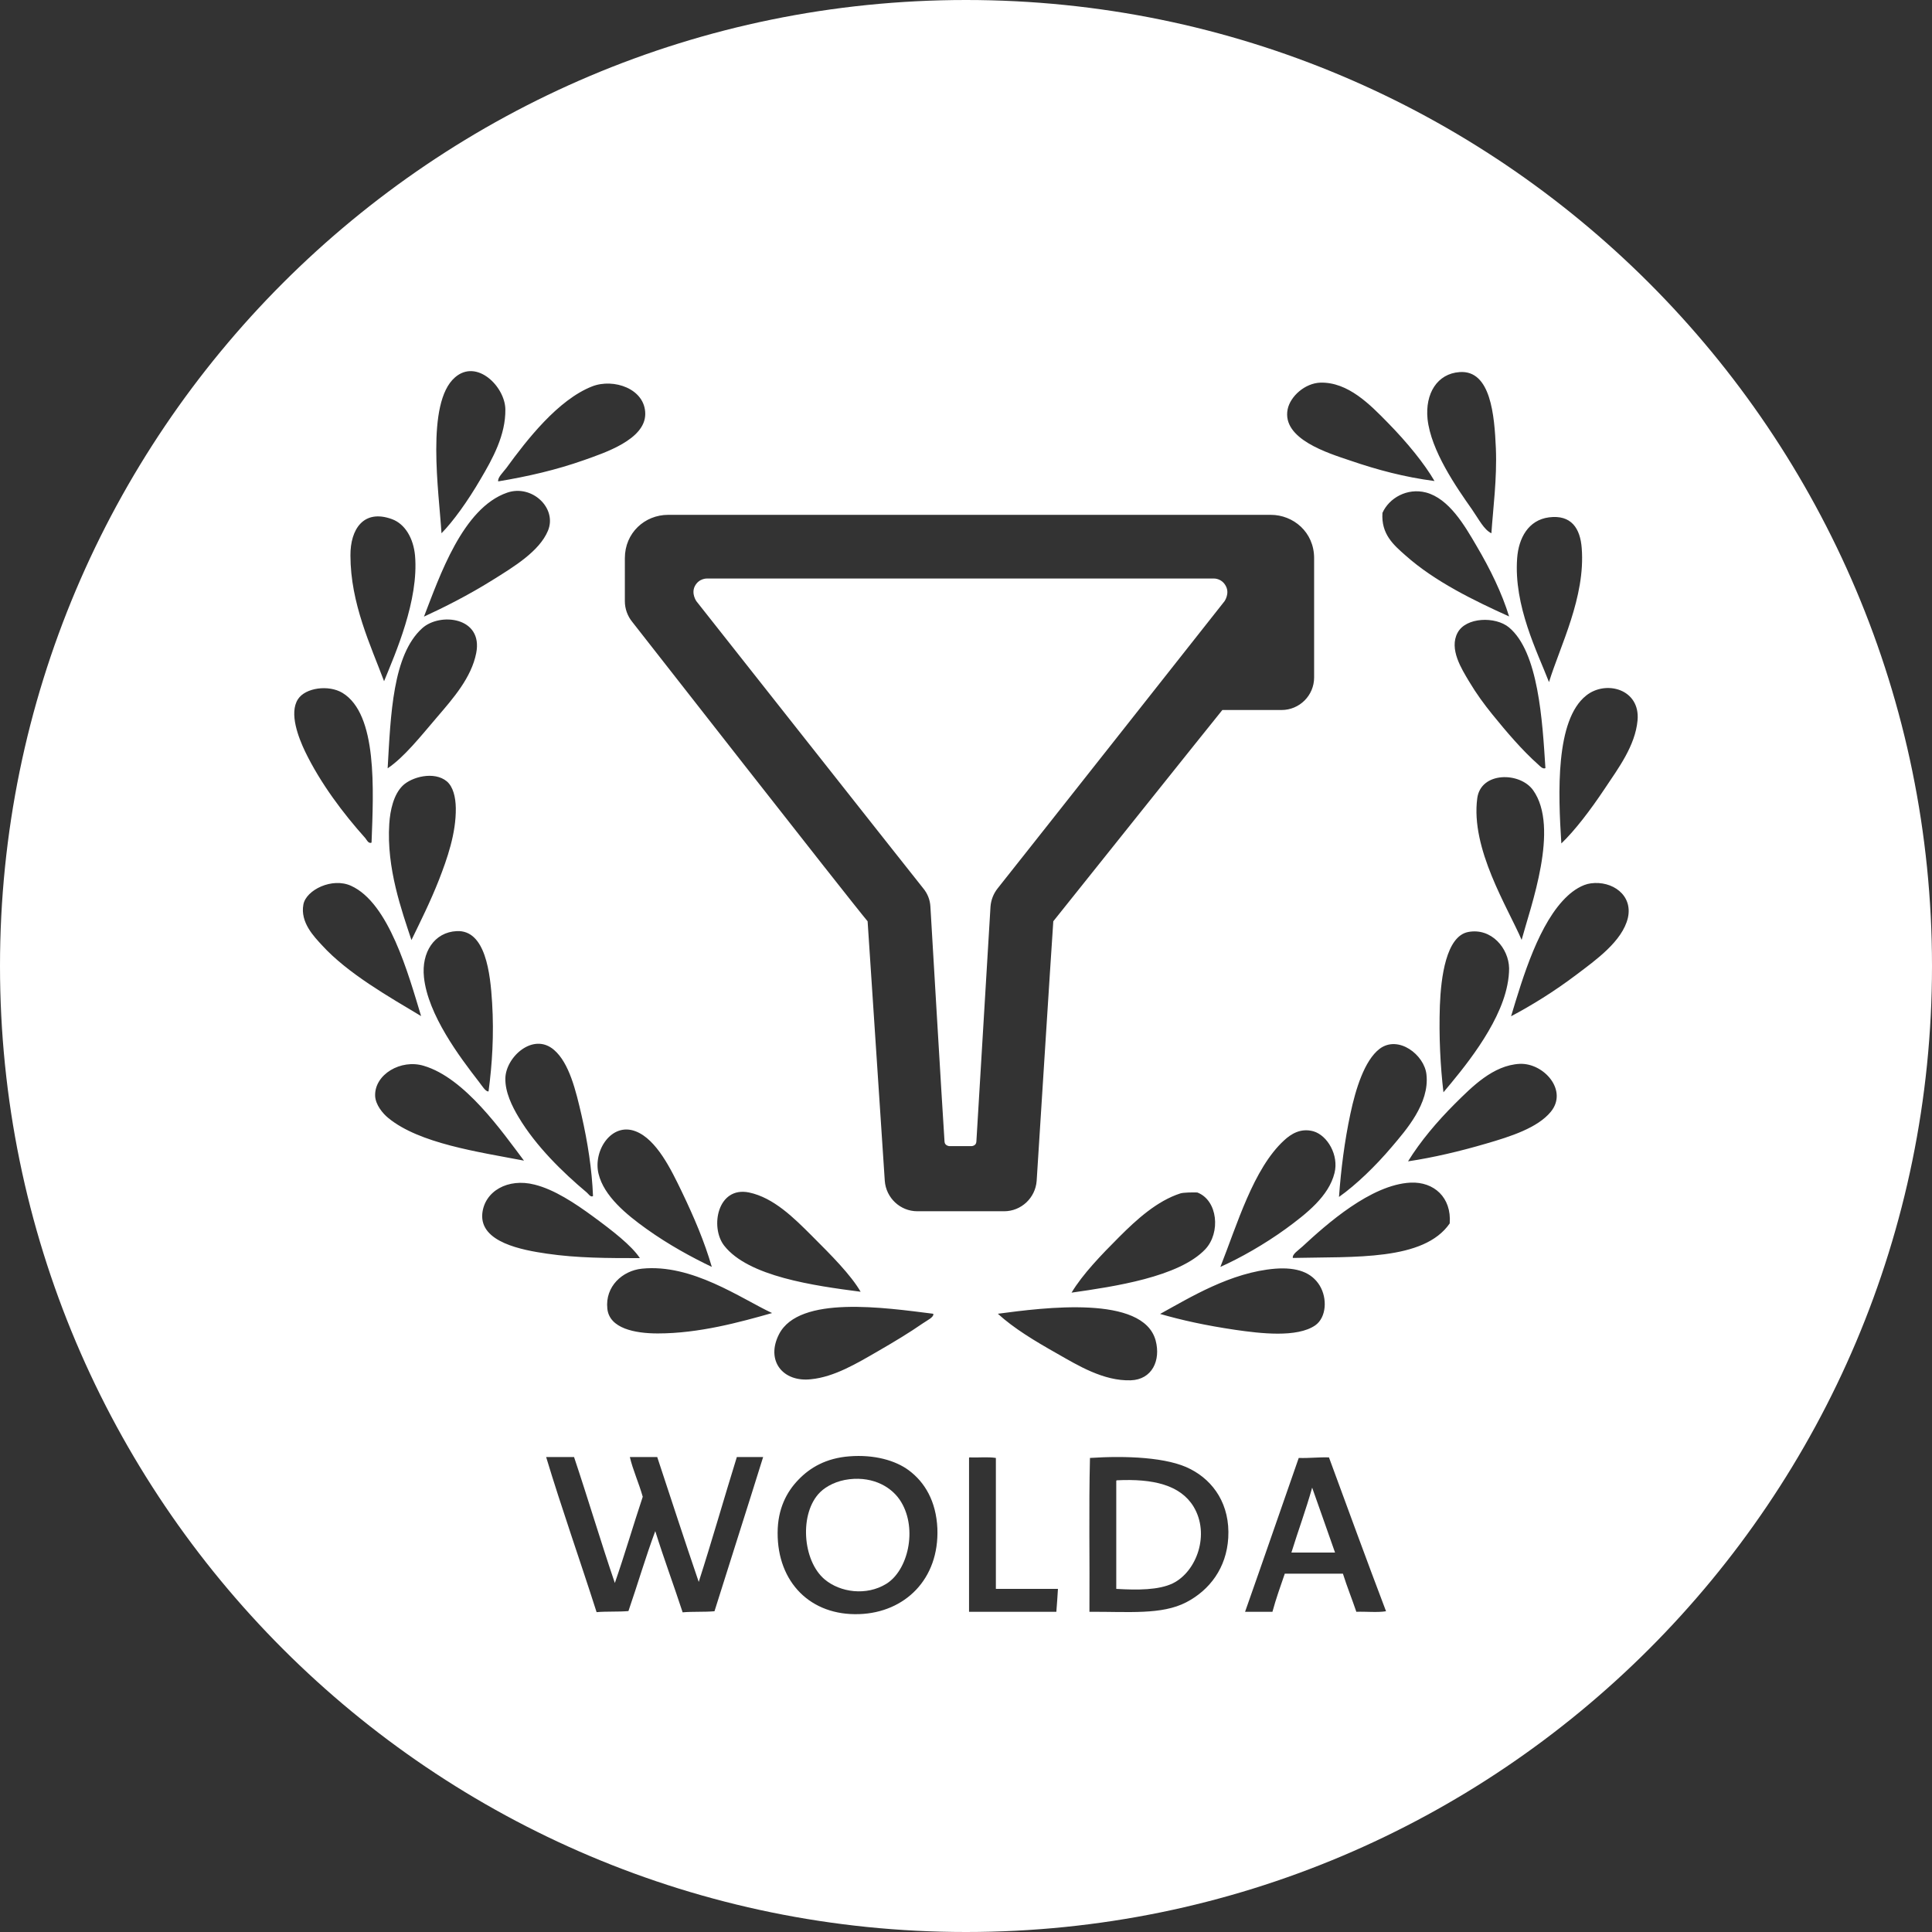
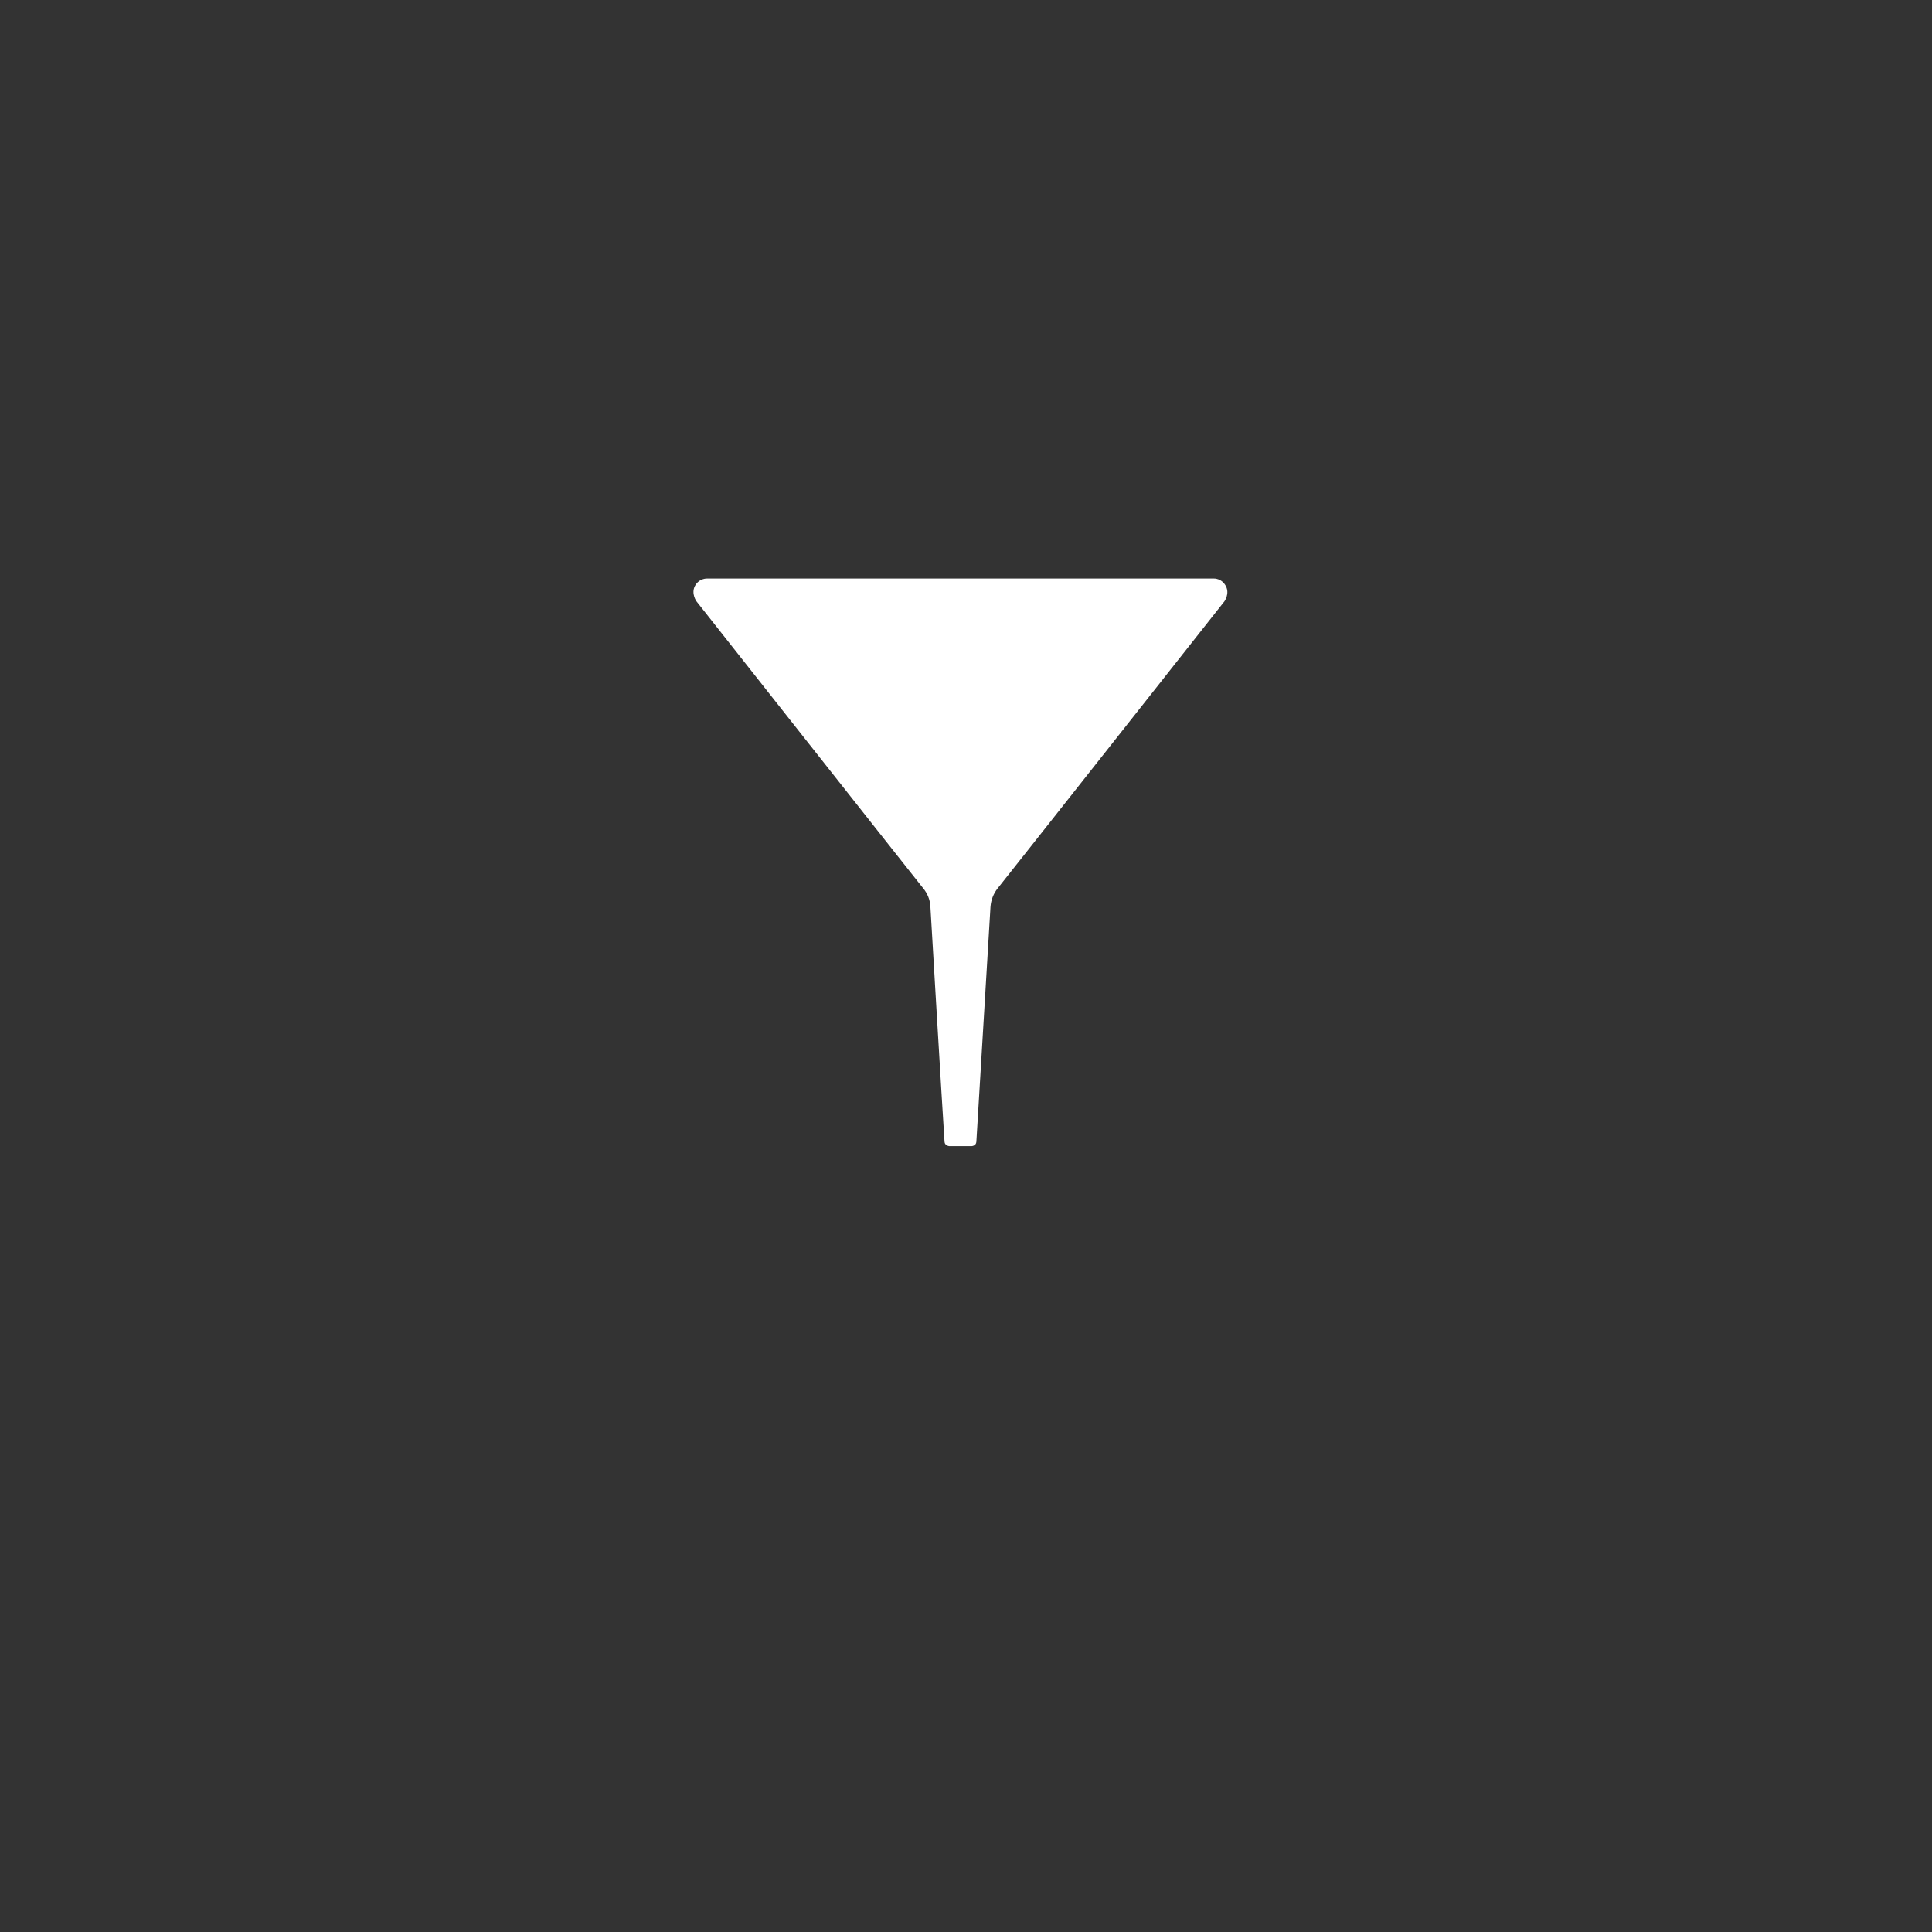
<svg xmlns="http://www.w3.org/2000/svg" version="1.1" id="Ebene_1" x="0px" y="0px" viewBox="0 0 1080 1080" style="enable-background:new 0 0 1080 1080;" xml:space="preserve">
  <rect x="0" y="0" width="1080" height="1080" fill="#333333" stroke="none" />
  <style type="text/css">
	.st0{fill:#FFFFFF;}
</style>
  <g>
-     <path class="st0" d="M474.8,826.9c-7,0.8-12.8,3.8-16.3,7.2c-11.8,11.6-10,38.3,2.5,48.8c8.7,7.3,23.3,9.3,34.4,2.5   c12.2-7.5,17.5-30.5,8.4-45.7C499,831.6,488.6,825.3,474.8,826.9z" />
-     <path class="st0" d="M721.9,867.9c8.1,0,16.3,0,24.4,0c-4.2-12.2-8.6-24.2-12.8-36.3C730,844.1,725.7,855.6,721.9,867.9z" />
-     <path class="st0" d="M624.3,827.5c-0.4,0.1-0.3,0.5-0.3,0.9c0,19.9,0,39.8,0,59.8c11.9,0.7,23.7,0.7,31.6-3.1   c13.4-6.6,20.9-27.5,11.6-42.9C659.8,830.1,644.6,826.5,624.3,827.5z" />
-     <path class="st0" d="M540,0C241.8,0,0,241.8,0,540s241.8,540,540,540s540-241.8,540-540S838.2,0,540,0z M848.1,312   c0.8-11.1,6.2-21.3,17.8-22.8c12.5-1.6,17.5,6.2,18.3,17.3c2.1,27.3-12.1,54.6-18.3,74.8C859.5,364.7,846.1,338.7,848.1,312z    M863.9,429.4c-1.5,0.7-3.1-1.2-4-2c-8.9-7.9-17.7-18.2-25.8-28.2c-4.5-5.6-8.6-11.1-12.9-18.3c-4.1-6.9-11.3-18.1-6.4-27.2   c4.7-8.8,21.2-9.2,28.7-3C860,364.4,862.2,402.7,863.9,429.4z M825.8,446.2c2-14.9,23.8-14.8,31.2-4.5c15,21-1.4,65.1-6.4,83.7   C842.8,507.2,822,474.5,825.8,446.2z M843.6,541.3c0,2.8-0.3,6-1,9.4c-4.6,23.1-25.4,47.6-35.7,59.9c-1.7-14.4-2.6-31.1-2-48.5   c0.6-15.8,3.5-38.7,15.8-41.1C833.7,518.5,843.4,530.1,843.6,541.3z M785.7,310.5c-6.7-5.9-13.7-11.9-12.9-23.8   c3.7-8.3,13.8-14.1,24.3-11.4c12.9,3.4,21.6,18.4,28.2,29.7c7.8,13.2,14.3,26.6,18.3,39.6C824.2,335.8,802.2,325.2,785.7,310.5z    M778.2,640.9c-9.3,11-20.1,21.4-29.7,28.2c1.1-15.2,3.1-31.2,6.4-46.6c2.9-13.6,7.8-29.7,16.3-36.2c10.5-7.9,25.1,3.4,26.2,14.4   C799.2,616.9,785.8,631.9,778.2,640.9z M815.9,208c17.5-1.3,19.5,24.3,20.3,42.6c0.7,17-1.6,33.9-2.5,47.5c-4.2-2-7-7.8-10.9-13.4   c-8.8-12.5-22.9-32.8-24.8-50.5C796.6,220,803.4,208.9,815.9,208z M719.8,228.8c1.5-7.3,9.7-14.6,18.3-14.9   c15.5-0.4,27.8,12.3,37.6,22.3c11.1,11.3,20.7,23.2,26.2,32.7c-16.8-2.2-31.8-6.2-47-11.4C742.4,253.3,716.5,245.4,719.8,228.8z    M746,655.7c-3.2,13-15.6,22.7-27.2,31.2c-12,8.7-25.6,16.4-36.6,21.3c9.3-23.4,18.4-55,35.7-70.8c3.6-3.3,9-7,16.3-5   C742.1,634.7,748.5,645.8,746,655.7z M331,216c12-4.7,29.7,1.3,29.7,15.4c0,14.4-23,21.8-34.2,25.8c-15.6,5.5-31.2,9.1-48,11.9   c-0.4-2.1,2.5-4.8,4.5-7.4C294.5,245.9,311.9,223.5,331,216z M355.3,632.4c11.8,4.5,20,21.7,25.8,33.7c7,14.6,12.7,28,16.8,42.1   c-10.9-5.2-24.2-12.4-36.6-21.3c-11.2-8-23.7-18.3-26.7-30.7C331.4,643.3,341.8,627.2,355.3,632.4z M331.5,668.6   c-1.4,0.9-2.6-1.3-3.5-2c-13.6-11.4-28.5-26-38.1-42.1c-3.6-6-7.6-14-7.4-21.8c0.3-11.9,15.6-25.8,27.2-15.8   c8.5,7.3,12.2,22.7,15.4,36.6C328.5,638.4,330.9,653.7,331.5,668.6z M254.3,211c12.2-10.7,28,5.1,28.2,17.8   c0.2,14.4-7.1,27.6-13.9,39.1c-7.1,12.2-15.3,23.6-21.8,30.2C245.4,275.1,237.9,225.3,254.3,211z M283.5,275.4   c13.8-4.8,28.1,8.6,22.8,21.3c-4.8,11.5-19,20.1-31.2,27.7c-13.3,8.3-27,15.2-38.1,20.3C245.7,322.3,258.6,284,283.5,275.4z    M255.3,520.5c16.1-0.8,18.8,23.5,19.8,40.1c1.1,17.8,0,34.6-2,49.5c-1.6,0.3-3.6-3.1-5.4-5.4c-10.7-13.8-28.5-37.4-30.7-58.4   C235.5,532.3,242.8,521.1,255.3,520.5z M230,525.5c-5.4-16.4-14-40.1-12.4-64.9c0.5-7.9,2.5-16.4,7.4-21.3c5-5,17.7-8.4,24.8-2.5   c3.5,3,4.9,8.8,5,14.9c0.2,14.2-4.9,28.5-9.4,40.1C240.6,504,235,515.2,230,525.5z M236,351.2c9.9-9,34.2-6.3,30.2,13.9   c-2.7,13.7-12.8,25.2-21.8,35.7c-9.5,11.1-18.4,22.4-27.7,28.7C218.4,399.6,219.5,366.1,236,351.2z M219.1,290.2   c7.4,2.7,12,10.8,12.9,20.3c2.2,25.1-11,54.8-17.3,70.3c-7.4-19.8-18.8-43.5-18.8-70.3C195.8,295.9,203.2,284.4,219.1,290.2z    M166.6,390.8c4.2-6.4,17.1-8.1,24.8-3.5c19.7,11.9,17.4,54.2,16.3,83.7c-1.7,0.9-2.8-1.7-3.5-2.5c-12.2-13.6-25-30.5-33.7-48.5   C167,412.6,161.4,398.7,166.6,390.8z M180,528.4c-4.3-4.7-12.3-12.7-10.4-22.8c1.5-8.1,16.1-15.3,26.7-10.4   c21.1,9.6,31.9,49.1,39.1,72.8C217.4,557.2,194.4,544.2,180,528.4z M209.7,612.6c-0.4-12,14.4-20.7,27.2-16.8   c23,6.8,43.7,36.7,56,53c-25.7-4.9-58.5-9.6-75.8-23.8C214,622.5,209.9,617.6,209.7,612.6z M269.6,678.5   c1.2-12.6,14.3-20.1,29.2-16.3c11,2.7,22.6,10.4,32.7,17.8c10.9,8,21.5,16.2,26.2,23.3c-18.1,0-34.9,0-52-2.5   C292,698.8,268.2,694.5,269.6,678.5z M399.4,900.7c-5.7,0.5-12.2,0.1-17.8,0.6c-5-15.3-10.5-30-15.3-45.4   c-5.4,14.5-9.9,29.9-15,44.7c-5.7,0.5-12.2,0.1-17.8,0.6c-9.2-28.8-19.6-58.2-28.2-86.7c5.2,0,10.4,0,15.6,0   c7.8,23.3,14.9,47.2,22.8,70.4c5.5-15.8,10.3-32.3,15.6-48.2c-2.1-7.5-5.6-15.2-7.2-22.2c5.1,0,10.2,0,15.3,0   c7.7,23.3,15.3,46.7,23.2,69.8c7.4-23,14.1-46.6,21.3-69.8c4.9,0,9.8,0,14.7,0C417.6,843.4,408.4,872,399.4,900.7z M367.7,745.4   c-12.8,0-27.1-2.8-28.2-13.9c-1.3-12.4,8.5-21.2,19.3-22.3c28.1-2.9,55.4,16.7,72.8,24.8C413.6,739.1,390.8,745.4,367.7,745.4z    M418.7,666.6c13.8,2.9,25.1,14.2,35.2,24.3c10.8,10.8,21.6,21.6,27.2,31.2c-26.1-3.4-62.8-8.5-76.3-25.8   C396.8,686,401.1,663,418.7,666.6z M435.5,745.8c11.3-21.9,59.1-14.8,86.2-11.4c0.5,1.9-3.3,3.6-5.9,5.4   c-7.5,5.2-15.8,10.2-24.8,15.4c-12.1,7-24.6,14.5-37.6,15.8C437.6,772.8,427.9,760.6,435.5,745.8z M480.4,902.3   c-27.3,1-45.8-17.8-45.7-45.4c0-13.5,5.1-23,11.6-29.7c6.5-6.8,15.5-12.1,28.5-13.1c13.9-1.1,25.8,2.3,33.2,7.8   c8.9,6.6,15.3,17.2,16,32.5C525.1,882.8,505.8,901.4,480.4,902.3z M512.8,677.1c-9.6,0-17.5-7.5-18.2-17c0,0-9.4-142.3-9.6-145.1   c-10.2-12.1-130.4-165.9-131.6-167.4c-2.6-3.2-4.1-7.3-4.1-11.5V312c0-14.1,11.1-24.2,24.2-24.2h336.9c12.5,0,24.2,9.6,24.2,24.2   v66.7c0,10.1-8.2,18.2-18.2,18.2c0,0-29.6,0-33.1,0c-2.6,3.1-92.9,116.1-94.5,118.1c-1,14.1-9.3,145.1-9.3,145.1   c-0.7,9.5-8.6,17-18.2,17H512.8z M599,722.6c6.2-10.3,16.5-21,26.7-31.2c9.7-9.7,21.1-20.1,34.2-24.3c1.7-0.5,6.7-0.6,9.4-0.5   c11.5,4.4,13.1,22.5,4.5,31.7C659.1,713.9,622.7,719.2,599,722.6z M632.1,771.6c-15.2,0.5-29.7-8.4-41.1-14.9   c-12.6-7.1-24.2-14.1-33.2-22.3c25.6-3.4,81.2-10.7,88.2,14.9C649,760.5,644,771.2,632.1,771.6z M590.5,901c-16.3,0-32.5,0-48.8,0   c0-28.5,0-56.9,0-85.4c0-0.4-0.1-0.9,0.3-0.9c4.8,0.2,10.4-0.4,14.7,0.3c0,24.4,0,48.8,0,73.2c11.6,0,23.2,0,34.7,0   C591.2,892.5,590.8,896.7,590.5,901z M686.6,859.7c-1,16.8-10.4,29.2-23.5,36c-13.7,7.1-32.1,5.2-54.1,5.3c0.2-28.6-0.4-58,0.3-86   c19.8-1.3,43.5-0.5,56.3,6.3C678.4,827.9,687.7,841.1,686.6,859.7z M648.5,734.5c16.6-9.1,39.5-23.3,64.4-25.3   c12.2-0.9,20.3,2.1,24.8,9.4c4.4,7.2,3.8,17.9-2.5,22.3c-10.2,7-30.7,4.5-44.6,2.5C673.7,740.9,660.7,738,648.5,734.5z M758.2,901   c-2.4-7.1-5.2-14-7.5-21.3c-10.8,0-21.7,0-32.5,0c-2.4,7-4.9,13.9-6.9,21.3c-5.1,0-10.2,0-15.3,0c10.1-28.6,20-57.4,30-86   c6,0.2,11-0.5,16.9-0.3c10.6,28.8,21.1,57.6,31.9,86C769.9,901.5,763.7,900.8,758.2,901z M810.4,683.9   c-14.5,21-53.2,18.5-87.7,19.3c-0.4-2.1,3-4.2,5.4-6.4c13.3-12.3,38.2-34.6,60.4-35.7C801.6,660.5,811.5,669.4,810.4,683.9z    M866.9,621.5c-7.4,9-22.4,13.8-36.2,17.8c-14.3,4.2-29.5,7.8-43.6,9.9c6.9-11.2,16.2-22.2,26.2-32.2c9.6-9.5,21.3-21.5,36.2-22.3   C863,594.1,876.7,609.6,866.9,621.5z M910,513.1c-3.1,13.1-18,23.6-28.7,31.7c-12.7,9.6-25.1,17.2-36.6,23.3   c6.6-21.9,15.7-52.7,31.7-67.4c3-2.8,8-6.3,12.9-6.9C901.2,492.2,912.9,500.3,910,513.1z M915.4,402.7   c-1.3,14.2-10.7,26.7-18.3,38.1c-8,12-16.6,23.3-24.3,30.7c-1.8-28.1-3.4-69,13.9-82.7C897.7,380,917,385.2,915.4,402.7z" />
    <path class="st0" d="M685.3,327.7c-2.3-4.5-6.7-4.3-6.7-4.3H395.2c0,0-4.5-0.2-6.8,4.3c-2.1,4.2,0.9,8.4,0.9,8.4   s125.5,159,126.8,160.5c2.4,2.9,3.8,6.4,4,10.2c0,0,6.6,112.1,7.9,131.4c0.1,2.3,2.7,2.5,2.7,2.5h12.4c0,0,2.6-0.1,2.7-2.5   c1.2-19.4,7.9-131.4,7.9-131.4c0.3-3.8,1.7-7.3,4-10.2c1.3-1.5,126.8-160.5,126.8-160.5S687.5,331.9,685.3,327.7z" />
  </g>
</svg>